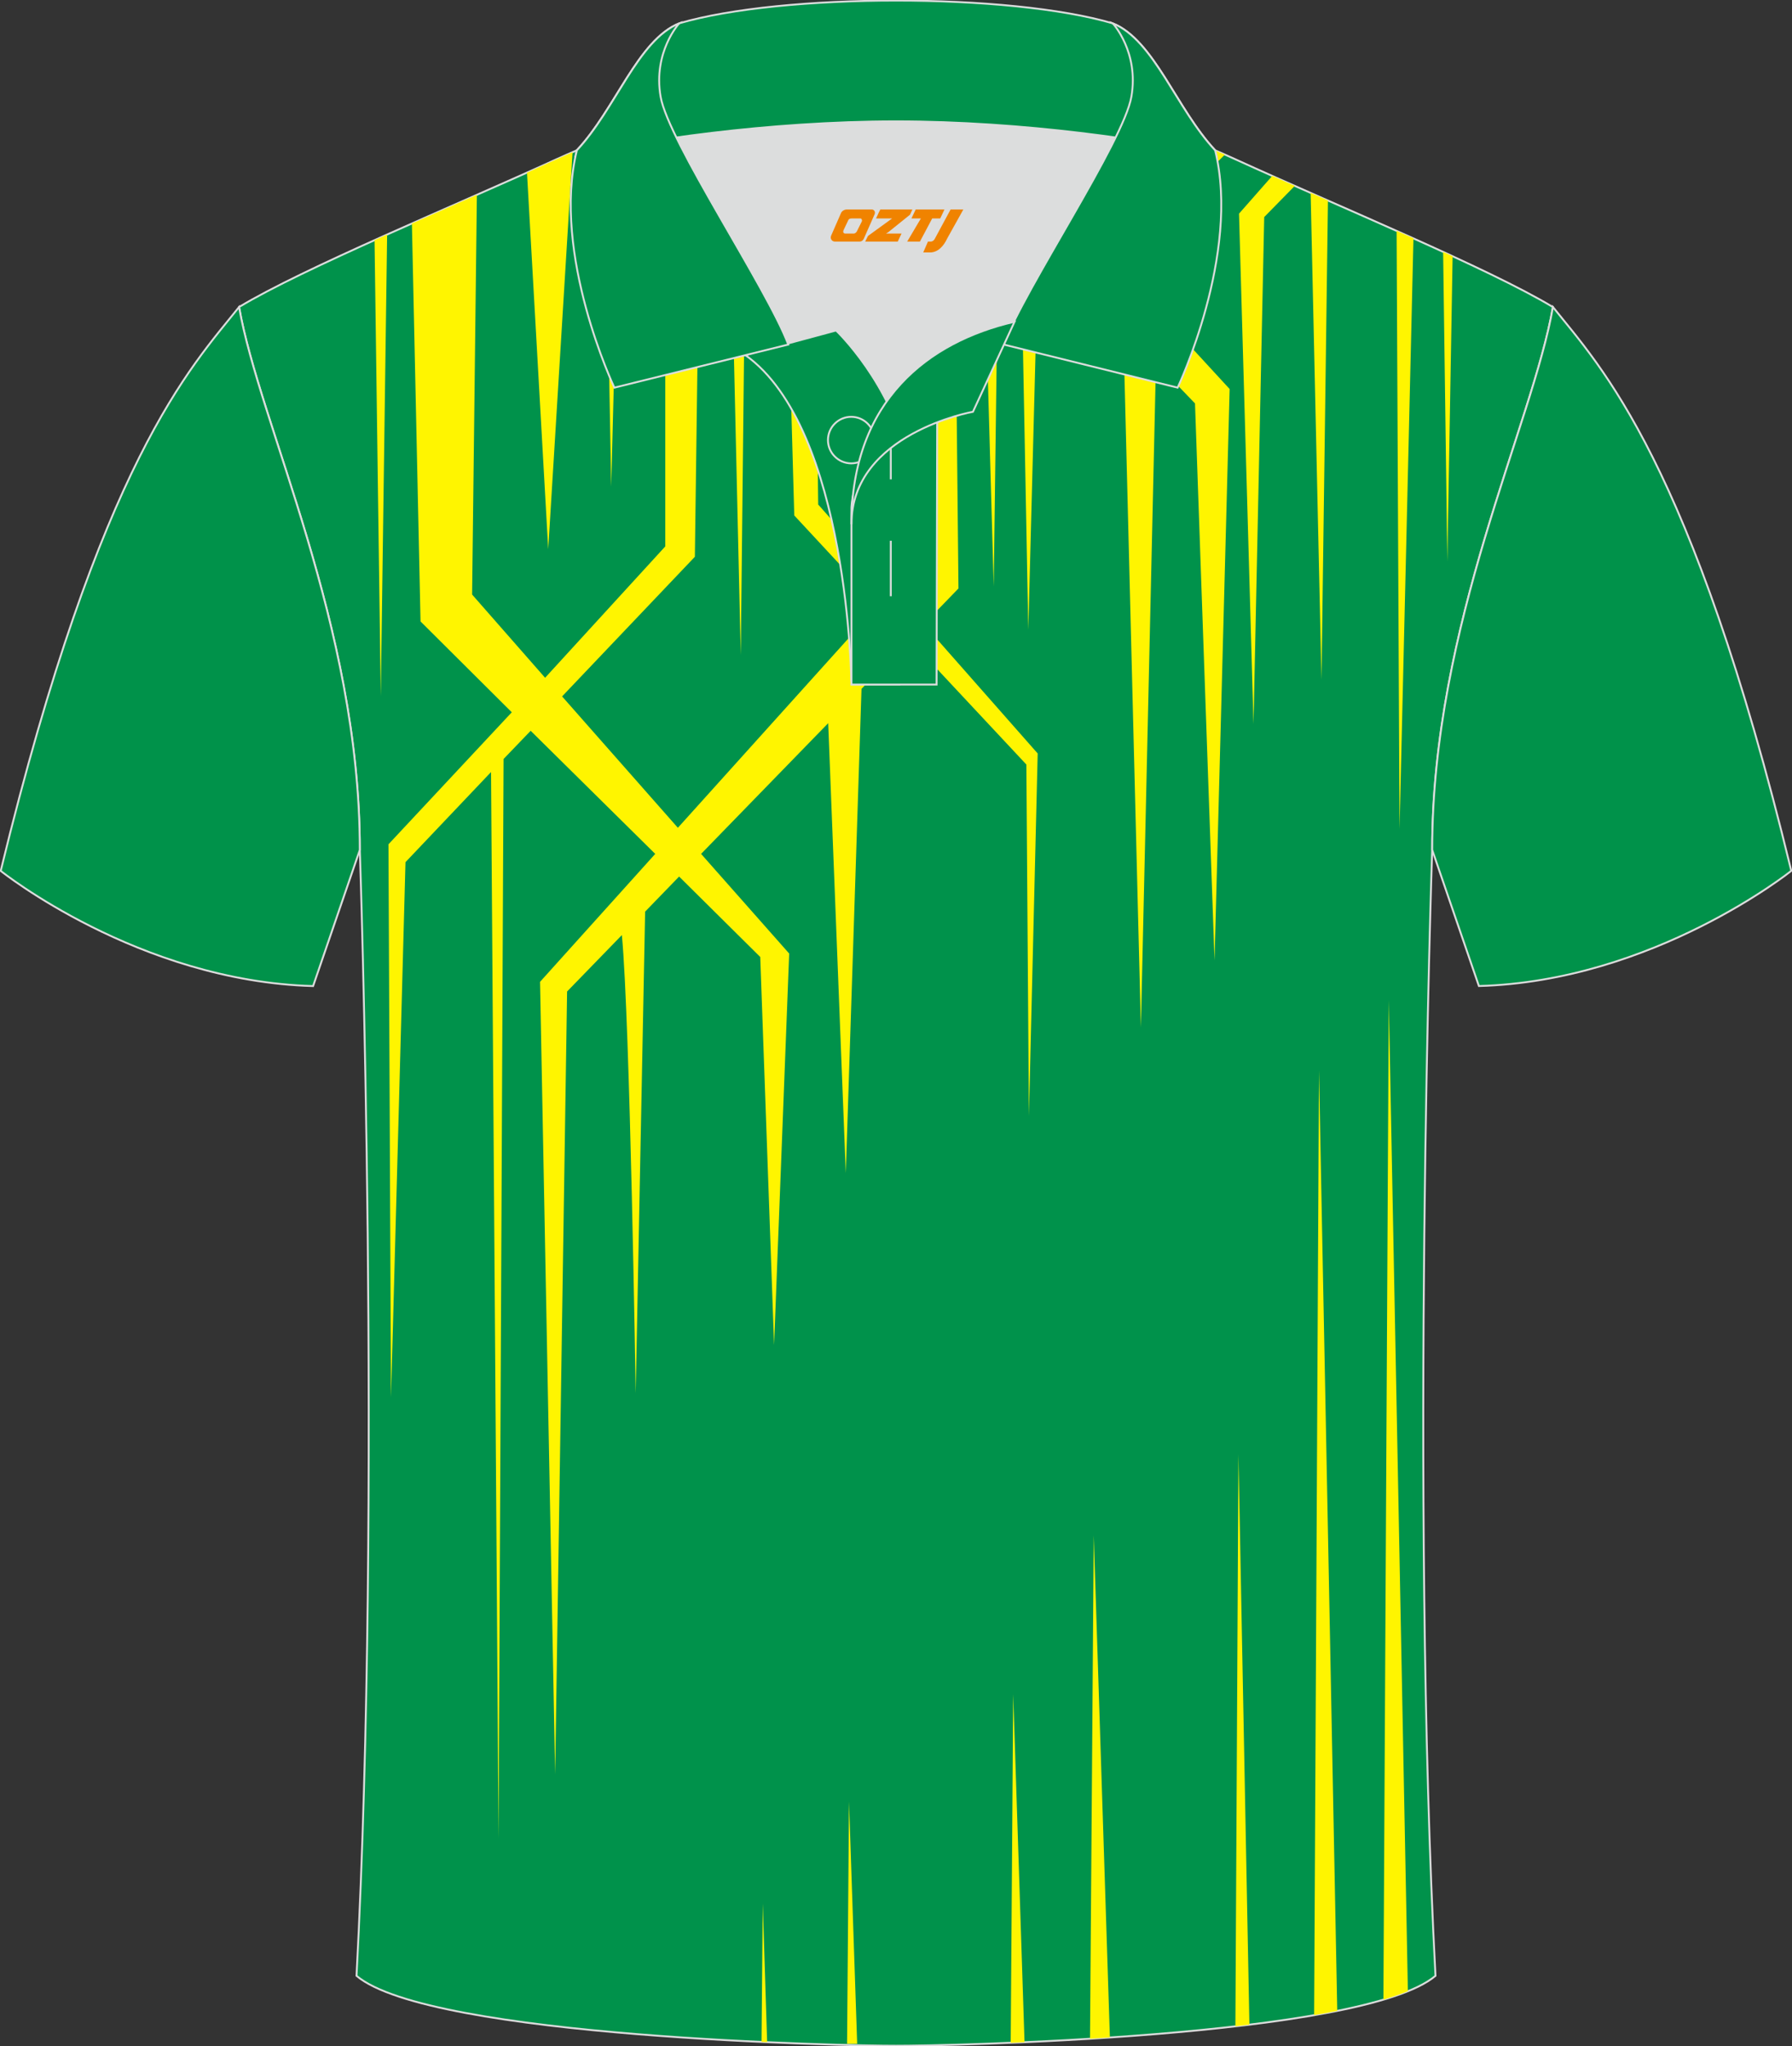
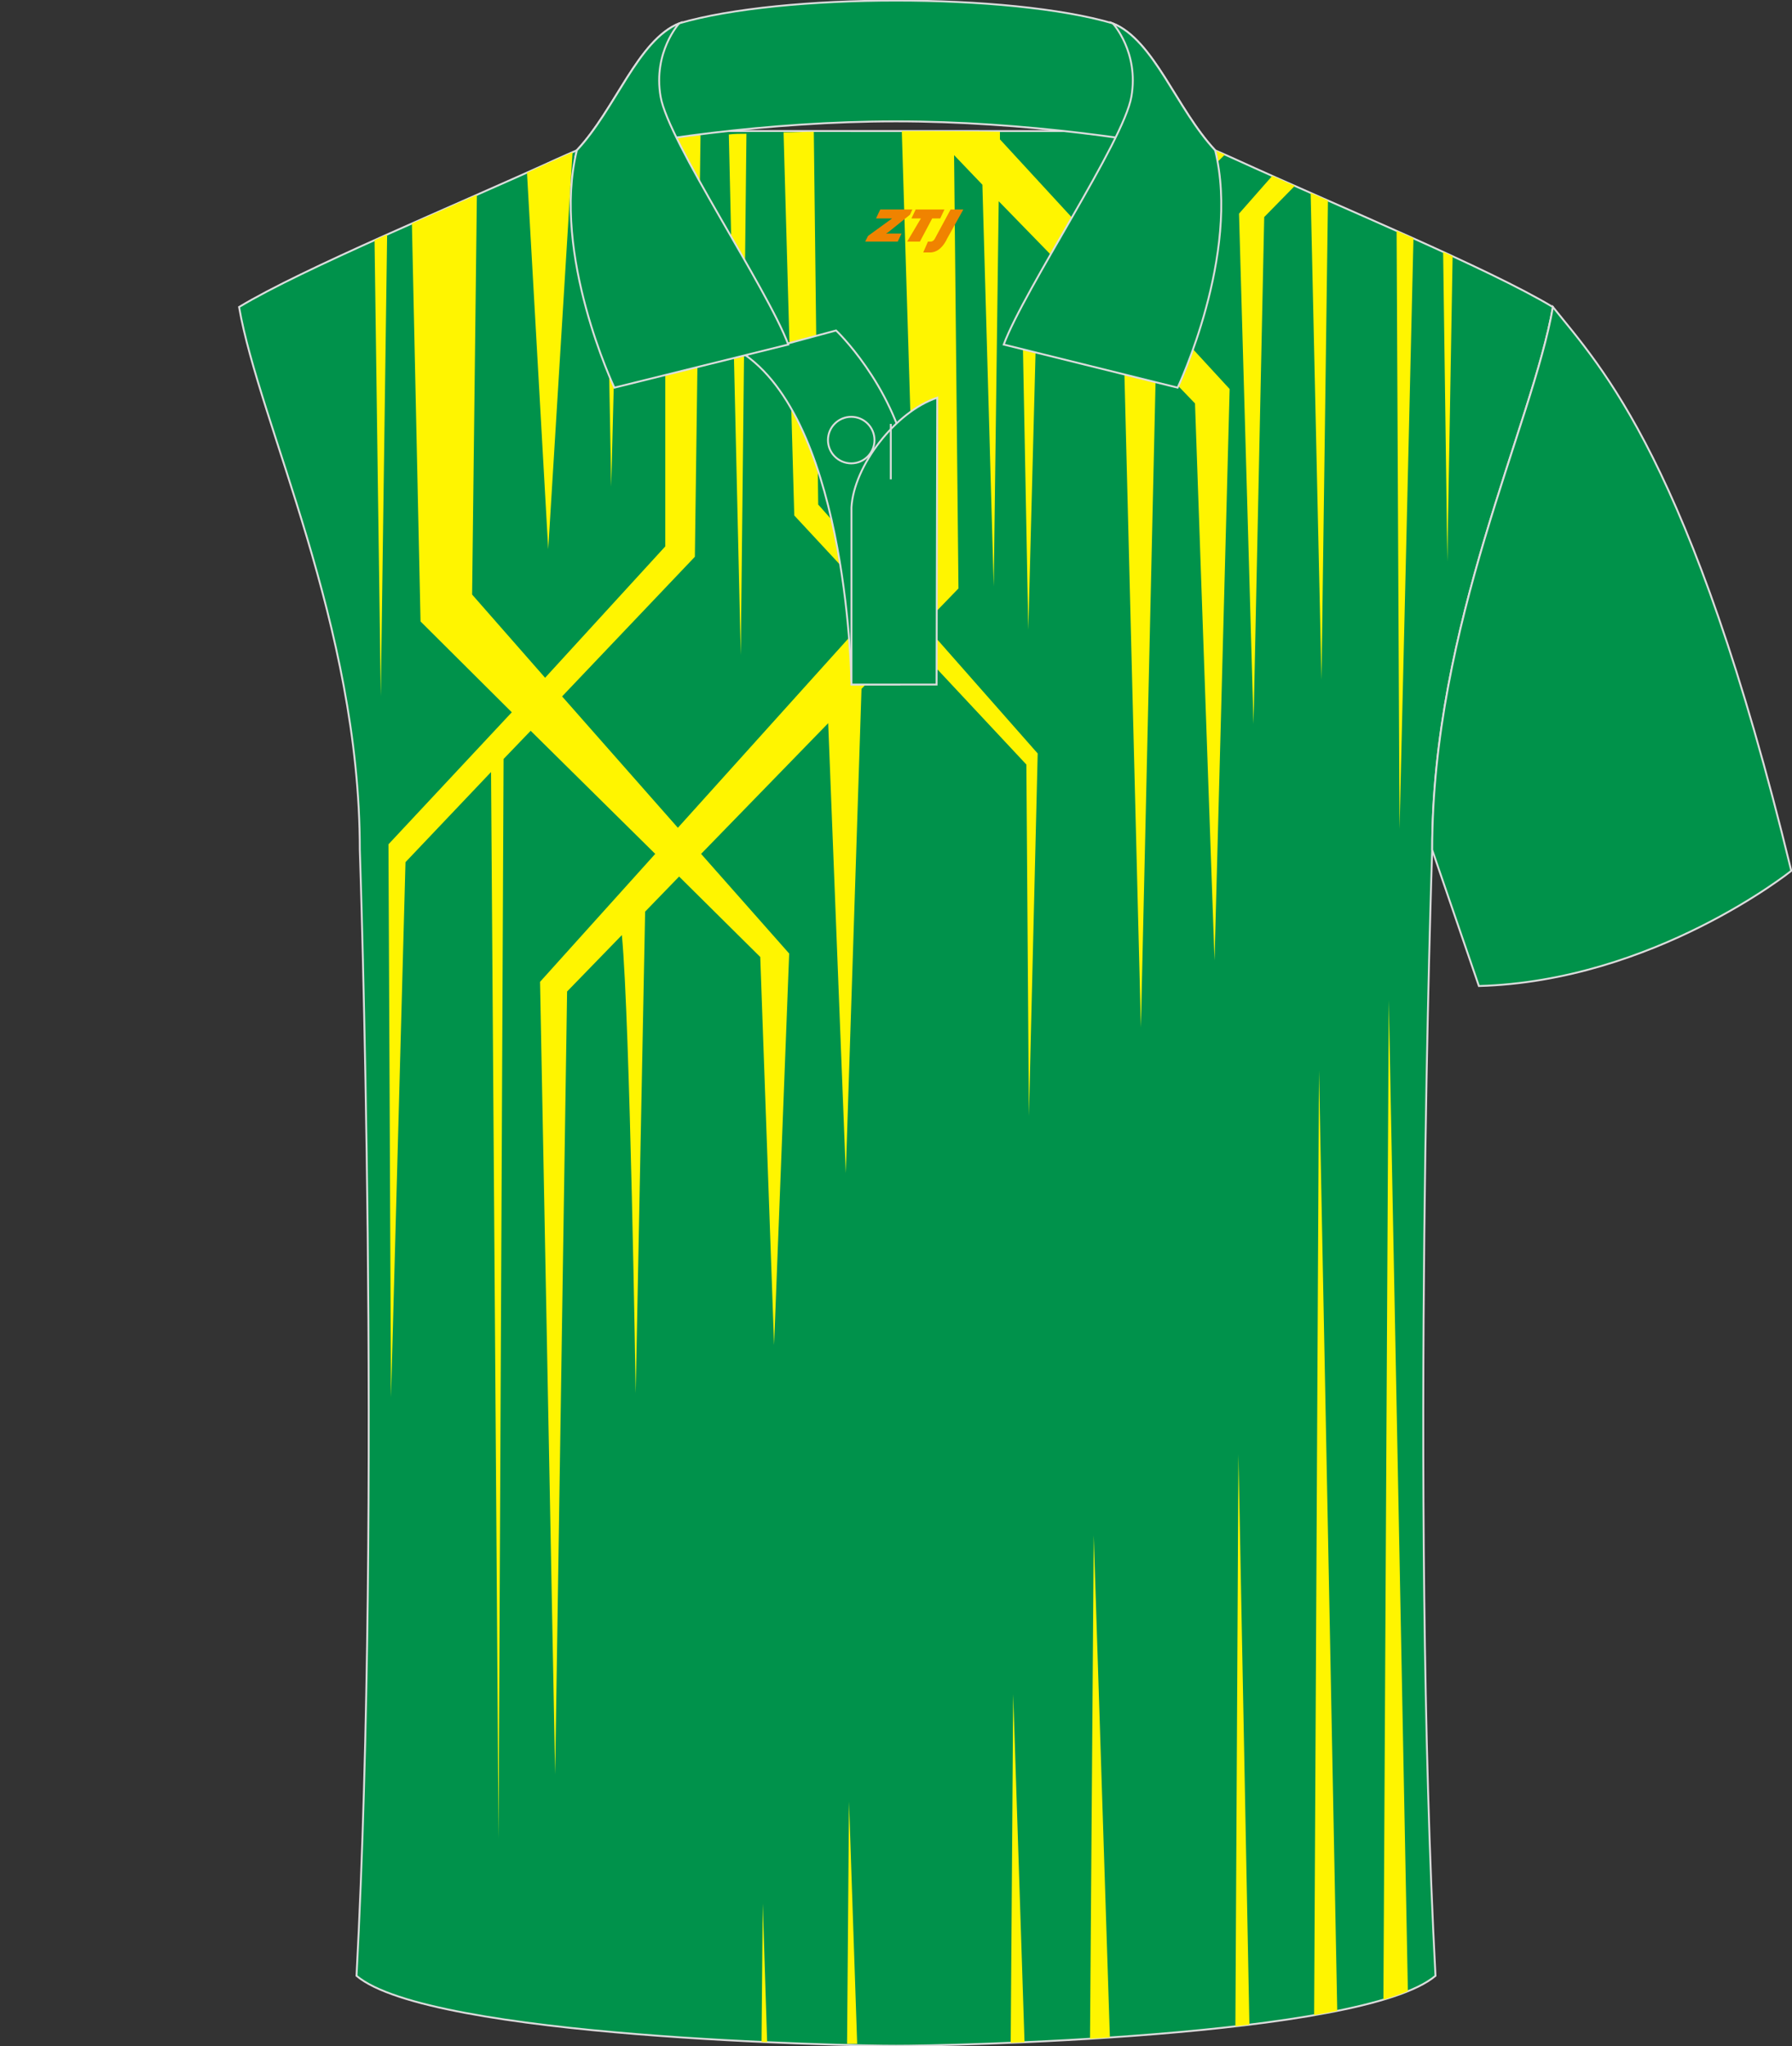
<svg xmlns="http://www.w3.org/2000/svg" version="1.1" id="图层_1" x="0px" y="0px" width="379.8px" height="433.5px" viewBox="0 0 379.8 433.5" enable-background="new 0 0 379.8 433.5" xml:space="preserve">
  <rect x="0" y="0" width="379.8" height="433.5" fill="#333333" stroke="none" />
  <g>
    <path fill-rule="evenodd" clip-rule="evenodd" fill="#00924B" stroke="#DCDDDD" stroke-width="0.4" stroke-miterlimit="22.926" d="   M76.26,180.05c0,0,4.68,137.15-0.7,238.51c15.6,13.15,104.62,14.85,114.34,14.82c9.72,0.03,98.74-1.67,114.34-14.82   c-5.38-101.36-0.7-238.51-0.7-238.51c0-47.79,21.31-90.25,25.59-115c-13.68-8.25-45.44-21.32-67.38-31.34   c-5.84-2.66-10.73-4.57-15.09-5.94L133.1,27.75c-4.33,1.37-9.2,3.29-15.06,5.95C96.1,43.72,64.34,56.79,50.67,65.04   C54.95,89.8,76.26,132.26,76.26,180.05z" />
    <g>
      <path fill-rule="evenodd" clip-rule="evenodd" fill="#FFF500" d="M111.69,36.58l4.5,79.76l5.16-84.1    c-1.07,0.46-2.17,0.95-3.31,1.47C116,34.64,113.88,35.6,111.69,36.58L111.69,36.58z M79.38,50.88l2.67-1.2l-1.35,97.83    L79.38,50.88L79.38,50.88z M87.3,47.35c4.58-2.03,9.23-4.07,13.77-6.07l-1.01,84.67l15.47,17.63L141,115.75V29.06    c2.27-0.14,4.66-0.29,7.47-0.43l-1.2,89.32l-28.14,29.58l24.54,27.83l42.41-47.07l-17.74-19.09l-2.27-81.15    c2.14,0,4.27-0.14,6.41-0.14l0.93,78.97l15.86,17.92l4.66-5.09l-2.8-91.94h3.47h0.32h0.32h0.32h0.32h0.32h0.32    c5.03,0.01,10.22,0.04,15.41,0.14v1.61L233,52.4l20.26-22.29c1.98,0.78,4.09,1.66,6.34,2.65l-23.4,23.13l24.41,26.52l-3.2,121.07    l-4.14-118.02L245,76.87l-3.2,140.76l-3.73-147.89l-7.86-8.02L219.54,72.2l-1.6,61.2l-1.2-63.09l10.53-11.66l-15.6-16.02    l-1.06,81.6l-2.4-85.1l-6-6.27l0.93,91.8l-7.34,7.58l24.13,27.38l-1.86,76.79l-0.54-74.45l-24.8-26.52l-10.14,10.49l-3.33,102.57    l-3.73-95.3l-26.94,27.69L167.26,202l-3.2,82.9l-2.93-82.17l-17.2-17.04l-7.2,7.43l-2,102c0,0-1.2-78.97-2.93-97.03l-11.61,11.95    l-2.53,165.8l-3.2-167.85l24.41-27.1l-26.4-26.08l-5.74,5.97l-1.06,228.75l-1.6-225.98l-18.13,19.09L82.87,296l-0.54-117.14    l26.14-27.97l-19.34-19.24L87.3,47.35L87.3,47.35z M269.64,37.26l4.78,2.12l-6.48,6.6l-2.27,107.39L262.6,45.26L269.64,37.26    L269.64,37.26z M277.78,40.86l3.67,1.61l-1.37,101.55L277.78,40.86L277.78,40.86z M296,48.9l3.57,1.59l-2.95,125.15L296,48.9    L296,48.9z M305.86,53.35l2.01,0.93l-1.12,64.69L305.86,53.35L305.86,53.35z M128.2,30.24l1.34,72.85l1.87-73.43    C130.47,29.94,129.39,30.08,128.2,30.24L128.2,30.24L128.2,30.24z M154.47,28.49l2.53,110.3l1.2-110.45    C156.87,28.34,155.66,28.34,154.47,28.49z" />
      <path fill-rule="evenodd" clip-rule="evenodd" fill="#FFF500" d="M293.2,423.61l1.14-211.69l4.05,209.89    C296.85,422.45,295.11,423.04,293.2,423.61z" />
      <path fill-rule="evenodd" clip-rule="evenodd" fill="#FFF500" d="M278.52,426.9l1.03-200.12l3.87,199.2    C281.84,426.3,280.2,426.61,278.52,426.9z" />
      <path fill-rule="evenodd" clip-rule="evenodd" fill="#FFF500" d="M261.83,429.26l0.65-121.17l2.32,120.81    C263.82,429.03,262.83,429.14,261.83,429.26z" />
      <path fill-rule="evenodd" clip-rule="evenodd" fill="#FFF500" d="M231.02,431.89l0.79-106.61l3.42,106.34    C233.82,431.71,232.41,431.8,231.02,431.89z" />
      <polygon fill-rule="evenodd" clip-rule="evenodd" fill="#FFF500" points="214.21,432.75 214.74,358.93 217.14,432.62   " />
      <polygon fill-rule="evenodd" clip-rule="evenodd" fill="#FFF500" points="179.53,432.95 179.94,381.67 181.67,432.95   " />
      <polygon fill-rule="evenodd" clip-rule="evenodd" fill="#FFF500" points="161.4,432.56 161.66,403.23 162.59,432.62   " />
    </g>
-     <path fill-rule="evenodd" clip-rule="evenodd" fill="#00924A" stroke="#DCDDDD" stroke-width="0.4" stroke-miterlimit="22.926" d="   M50.67,65.04C40.43,77.84,21.31,97.46,0.15,184.49c0,0,29.19,23.38,66.21,24.4c0,0,7.16-20.82,9.9-28.84l0,0   C76.26,132.26,54.95,89.8,50.67,65.04z" />
    <path fill-rule="evenodd" clip-rule="evenodd" fill="#00924A" stroke="#DCDDDD" stroke-width="0.4" stroke-miterlimit="22.926" d="   M329.13,65.04c10.24,12.8,29.36,32.42,50.52,119.44c0,0-29.19,23.38-66.21,24.4c0,0-7.16-20.82-9.9-28.84l0,0   C303.54,132.26,324.85,89.8,329.13,65.04z" />
    <g>
-       <path fill-rule="evenodd" clip-rule="evenodd" fill="#DCDDDD" d="M187.92,85.04c6.44-9.11,16.35-14.37,26.94-16.84    c5.24-10.64,16.08-27.82,21.62-39.15c-26.77-6.51-66.39-6.51-93.16,0c6.42,13.14,20,34.17,23.66,43.71l10.22-2.75    C177.2,70.01,183.2,75.69,187.92,85.04z" />
      <path fill-rule="evenodd" clip-rule="evenodd" fill="#00924C" stroke="#DCDDDD" stroke-width="0.4" stroke-miterlimit="22.926" d="    M157.94,75.2l19.26-5.19c0,0,11.74,11.1,15.3,27.84c3.55,16.74-1.86,47.18-1.86,47.18h-10.18    C180.46,145.03,179.93,90.78,157.94,75.2z" />
      <path fill-rule="evenodd" clip-rule="evenodd" fill="#00924C" stroke="#DCDDDD" stroke-width="0.4" stroke-miterlimit="22.926" d="    M180.46,107.48v37.54h18.04l0.14-60.77C189.8,87.17,180.95,98.7,180.46,107.48z" />
      <path fill-rule="evenodd" clip-rule="evenodd" fill="#00924C" stroke="#DCDDDD" stroke-width="0.4" stroke-miterlimit="22.926" d="    M121.98,33.04c13.38-3.26,40.91-7.33,67.92-7.33c27,0,54.53,4.07,67.92,7.33l-0.28-1.2c-8.22-8.78-12.93-23.33-21.69-26.89    c-10.94-3.22-28.44-4.83-45.95-4.83c-17.5,0-35.01,1.61-45.95,4.82c-8.77,3.57-13.47,18.11-21.69,26.89L121.98,33.04z" />
      <path fill-rule="evenodd" clip-rule="evenodd" fill="#00924C" stroke="#DCDDDD" stroke-width="0.4" stroke-miterlimit="22.926" d="    M143.95,4.95c0,0-5.58,6.05-3.94,15.53c1.63,9.49,22.57,40.53,27.06,52.51l-36.86,9.13c0,0-13.39-28.22-7.95-50.28    C130.49,23.06,135.19,8.51,143.95,4.95z" />
      <path fill-rule="evenodd" clip-rule="evenodd" fill="#00924C" stroke="#DCDDDD" stroke-width="0.4" stroke-miterlimit="22.926" d="    M235.85,4.95c0,0,5.58,6.05,3.94,15.53c-1.63,9.49-22.57,40.53-27.06,52.51l36.86,9.13c0,0,13.39-28.22,7.95-50.28    C249.32,23.06,244.61,8.51,235.85,4.95z" />
      <path fill="none" stroke="#DCDDDD" stroke-width="0.4" stroke-miterlimit="22.926" d="M180.41,98.16c2.72,0,4.93-2.21,4.93-4.93    s-2.21-4.93-4.93-4.93c-2.72,0-4.93,2.21-4.93,4.93C175.48,95.94,177.7,98.16,180.41,98.16z" />
-       <line fill="none" stroke="#DCDDDD" stroke-width="0.4" stroke-miterlimit="22.926" x1="188.8" y1="114.56" x2="188.8" y2="126.31" />
      <line fill="none" stroke="#DCDDDD" stroke-width="0.4" stroke-miterlimit="22.926" x1="188.8" y1="89.8" x2="188.8" y2="101.55" />
-       <path fill-rule="evenodd" clip-rule="evenodd" fill="#00924C" stroke="#DCDDDD" stroke-width="0.4" stroke-miterlimit="22.926" d="    M215.02,68.16l-8.81,19.07c0,0-25.75,4.58-25.75,23.82C180.46,84.88,196.74,72.37,215.02,68.16z" />
    </g>
  </g>
  <g>
    <path fill="#F08300" d="M201.47,44.38l-3.4,6.3c-0.2,0.3-0.5,0.5-0.8,0.5h-0.6l-1,2.3h1.2c2,0.1,3.2-1.5,3.9-3L204.17,44.38h-2.5L201.47,44.38z" />
    <polygon fill="#F08300" points="194.27,44.38 ,200.17,44.38 ,199.27,46.28 ,197.57,46.28 ,194.97,51.18 ,192.27,51.18 ,195.17,46.28 ,193.17,46.28 ,194.07,44.38" />
    <polygon fill="#F08300" points="188.27,49.48 ,187.77,49.48 ,188.27,49.18 ,192.87,45.48 ,193.37,44.38 ,186.57,44.38 ,186.27,44.98 ,185.67,46.28 ,188.47,46.28 ,189.07,46.28 ,183.97,49.98    ,183.37,51.18 ,189.97,51.18 ,190.27,51.18 ,191.07,49.48" />
-     <path fill="#F08300" d="M184.77,44.38H179.47C178.97,44.38,178.47,44.68,178.27,45.08L176.17,49.88C175.87,50.48,176.27,51.18,176.97,51.18h5.2c0.4,0,0.7-0.2,0.9-0.6L185.37,45.38C185.57,44.88,185.27,44.38,184.77,44.38z M182.67,46.88L181.57,49.08C181.37,49.38,181.07,49.48,180.97,49.48l-1.8,0C178.97,49.48,178.57,49.38,178.77,48.78l1-2.1c0.1-0.3,0.4-0.4,0.7-0.4h1.9   C182.57,46.28,182.77,46.58,182.67,46.88z" />
  </g>
</svg>